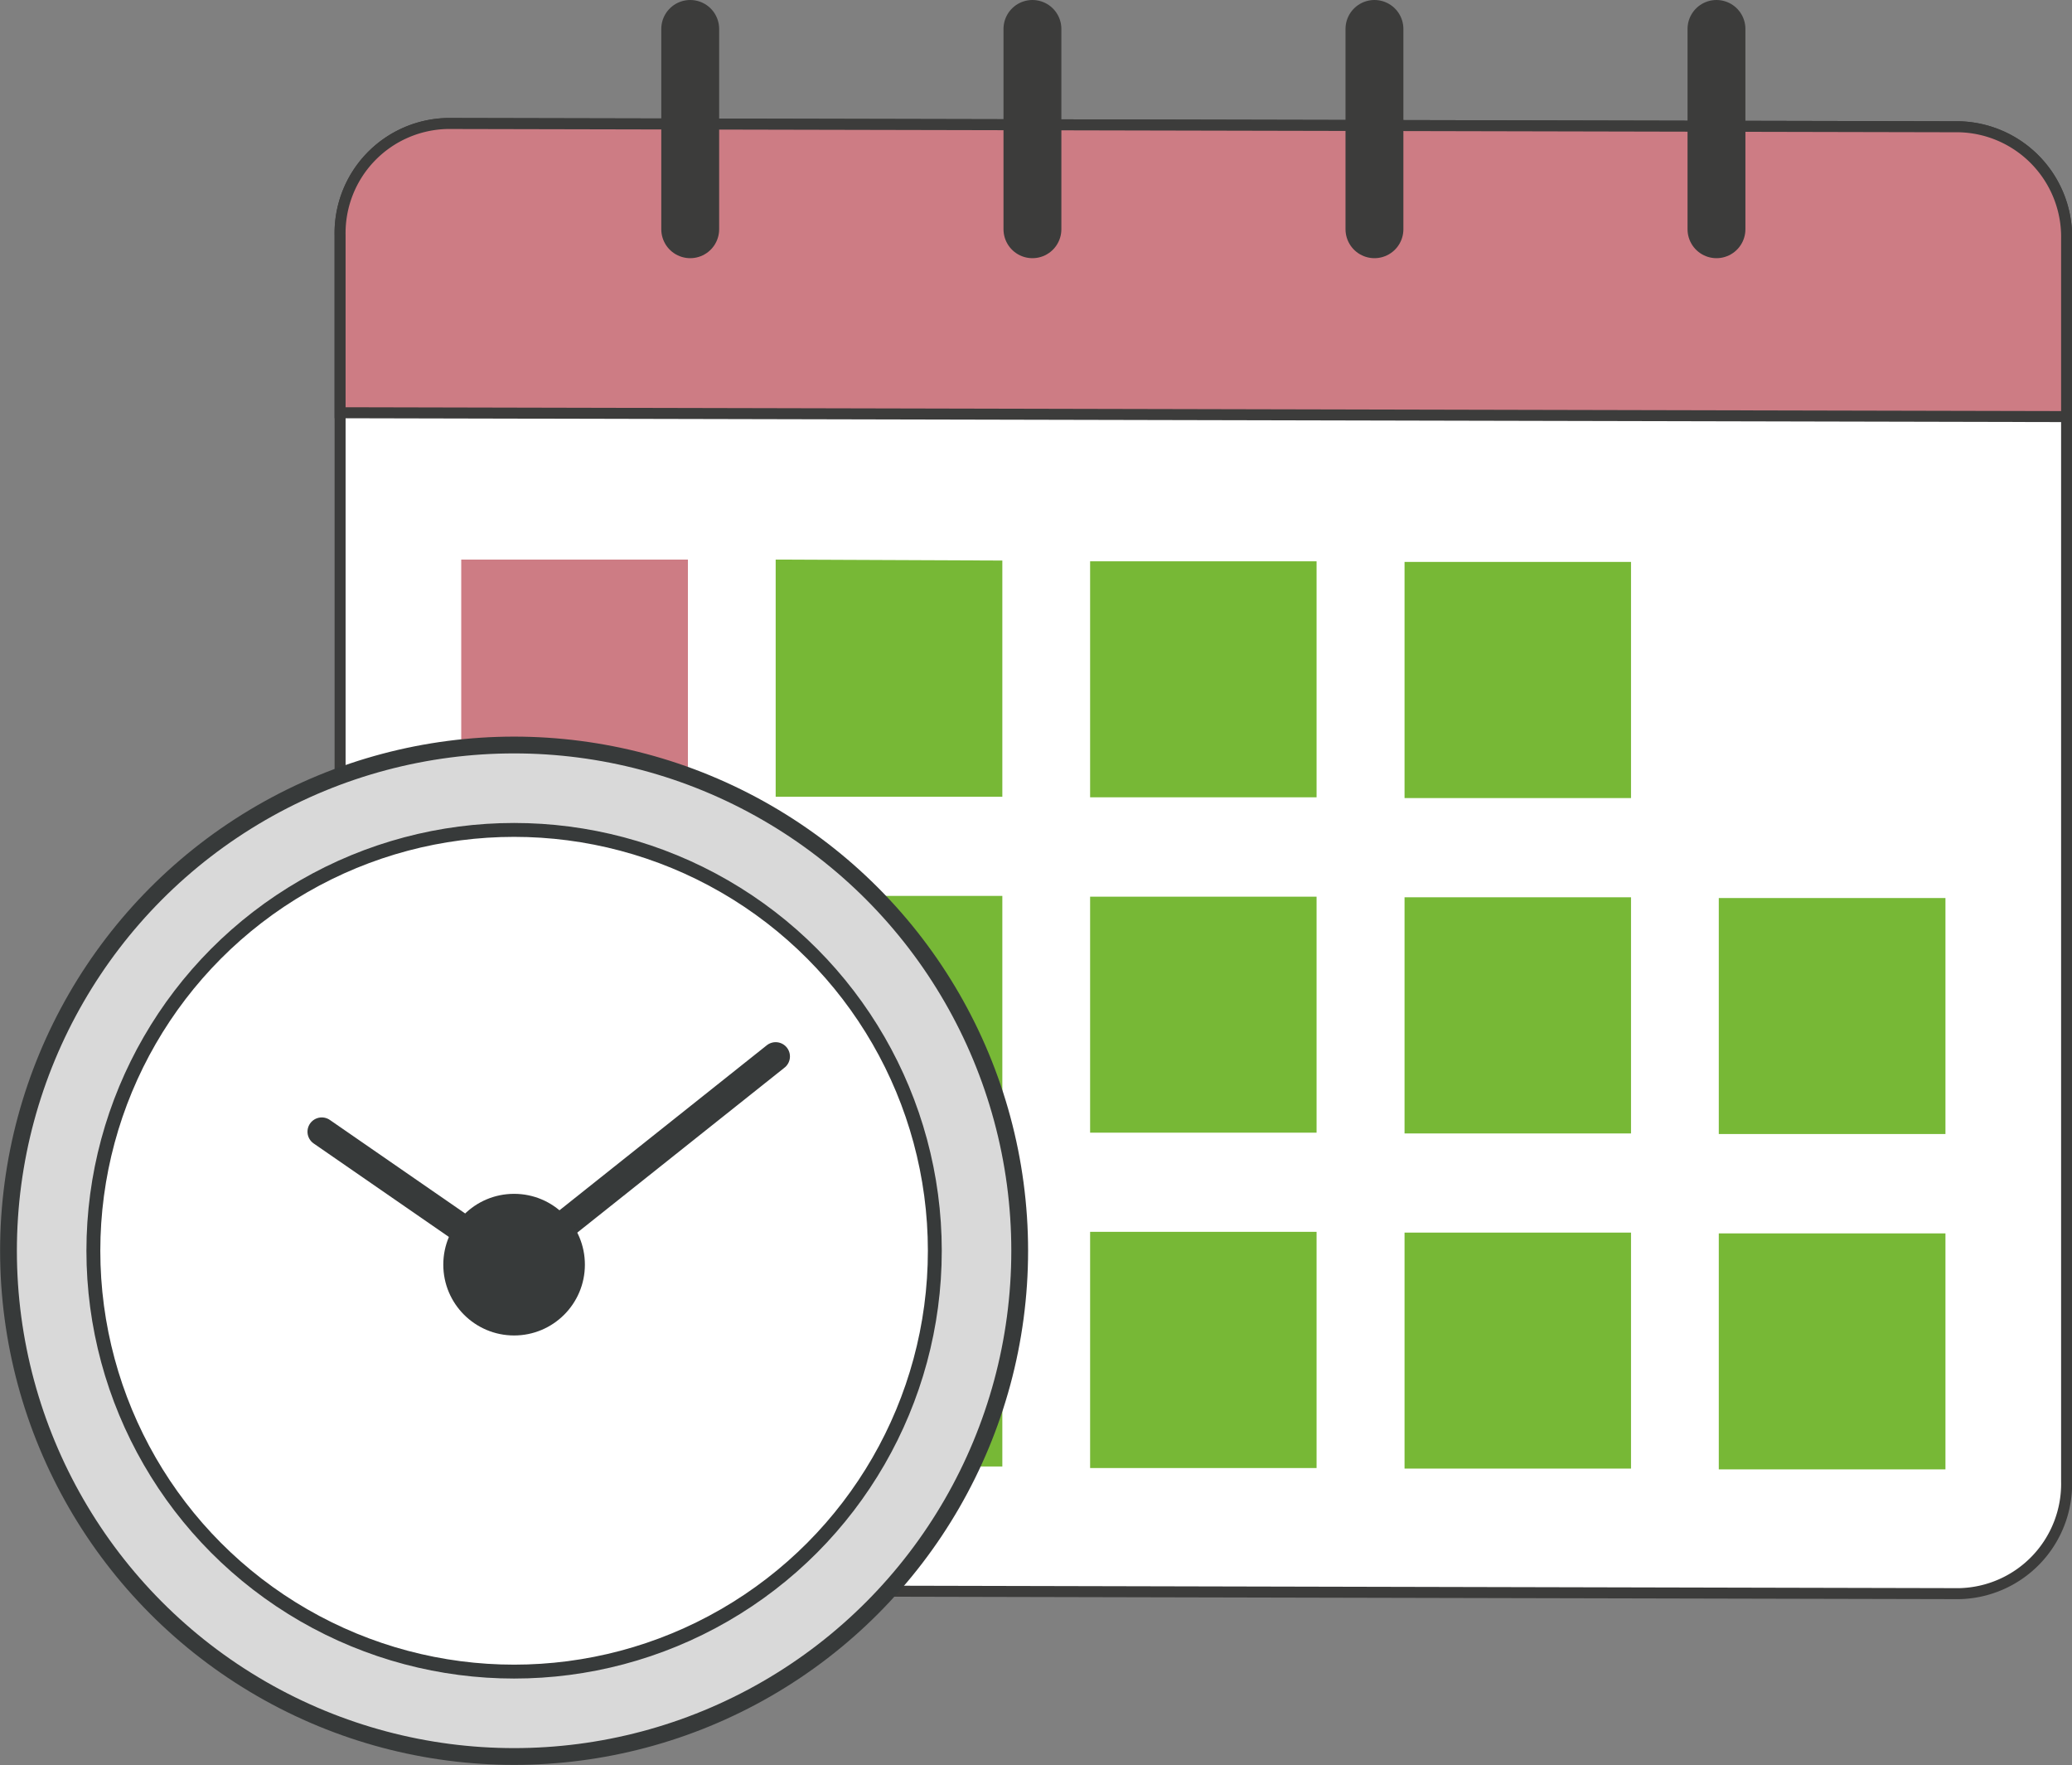
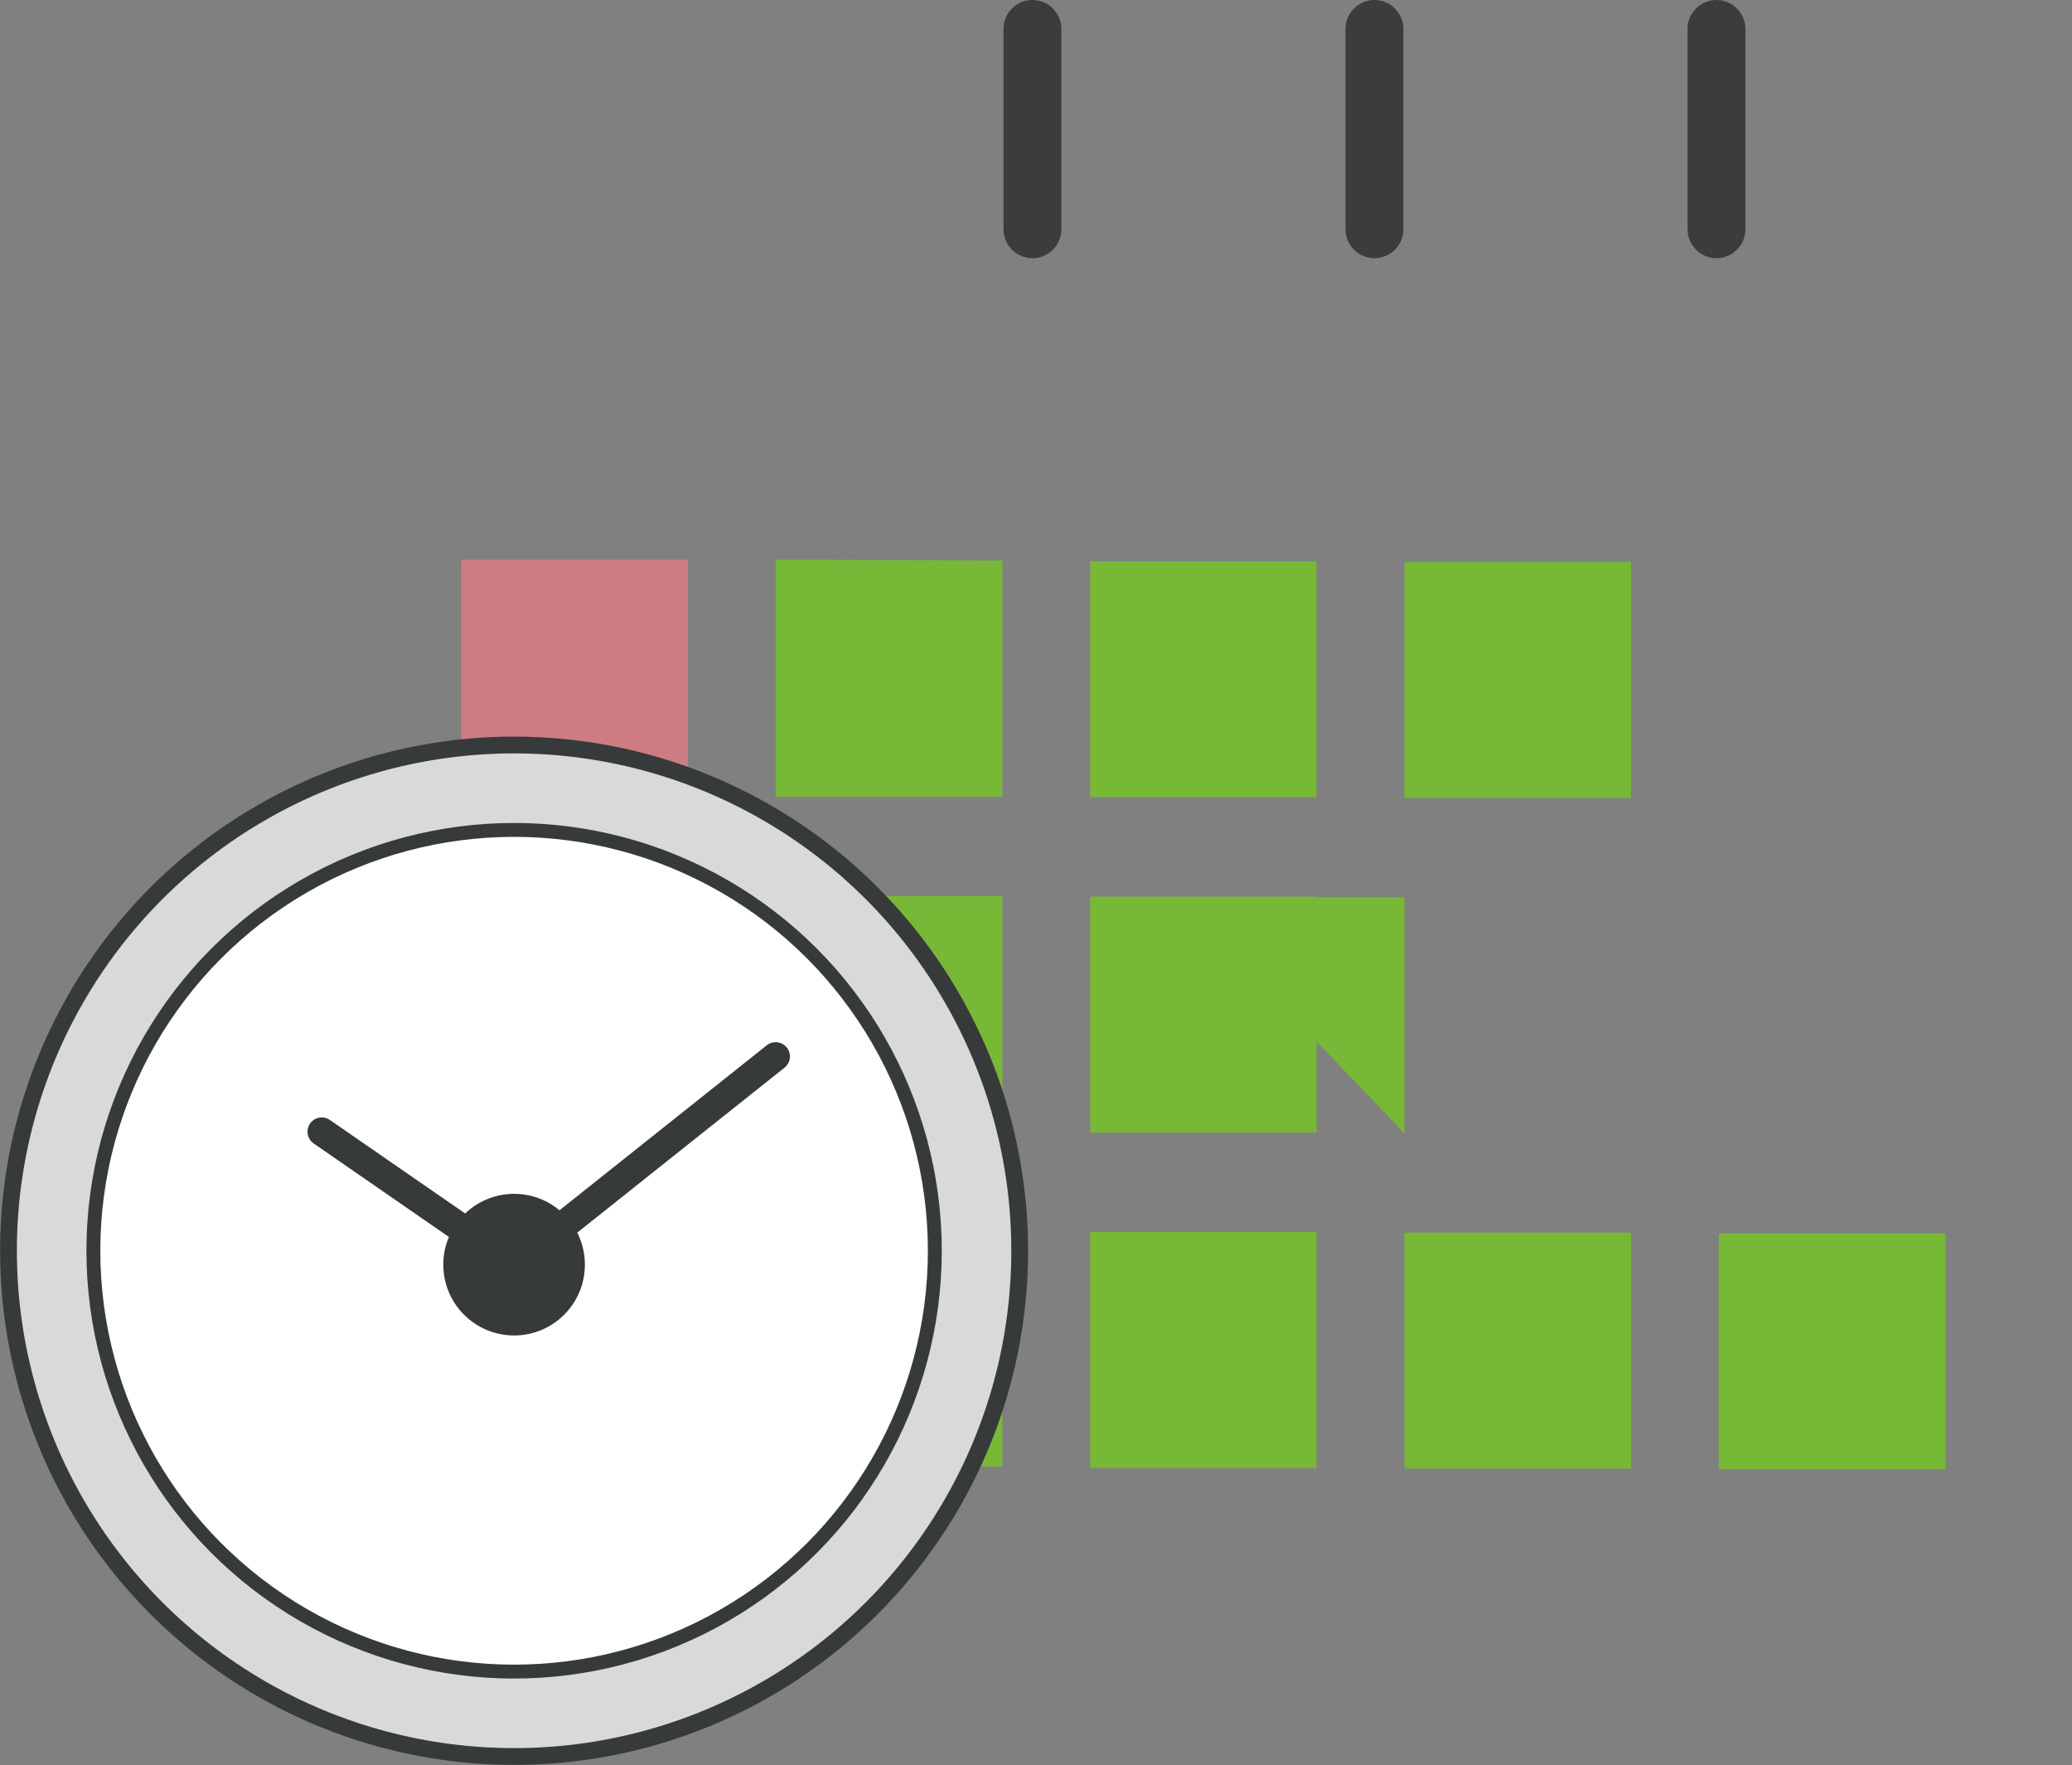
<svg xmlns="http://www.w3.org/2000/svg" viewBox="0 0 107.41 91.47">
  <rect x="0" y="0" width="107.41" height="91.47" fill="#808080" stroke="none" />
  <defs>
    <style>.cls-1,.cls-7{fill:#fff;}.cls-1,.cls-4,.cls-5{stroke:#3c3c3b;stroke-miterlimit:10;}.cls-1,.cls-4{stroke-width:0.57px;}.cls-2{fill:#77b836;}.cls-3,.cls-4{fill:#cd7c84;}.cls-5,.cls-8{fill:none;}.cls-5,.cls-6,.cls-7,.cls-8{stroke-linecap:round;}.cls-5{stroke-width:3px;}.cls-6{fill:#d9d9d9;stroke-width:0.87px;}.cls-6,.cls-7,.cls-8{stroke:#373a3a;stroke-linejoin:round;}.cls-7{stroke-width:0.72px;}.cls-8{stroke-width:1.48px;}.cls-9{fill:#373a3a;}</style>
  </defs>
  <g id="Layer_2" data-name="Layer 2">
    <g id="Layer_1-2" data-name="Layer 1">
-       <path class="cls-1" d="M17.63,76.59V12.2a5.68,5.68,0,0,1,5.58-5.8l78.35.17a5.71,5.71,0,0,1,5.57,5.83V76.78a5.69,5.69,0,0,1-5.57,5.81l-78.35-.18A5.71,5.71,0,0,1,17.63,76.59Z" />
      <path class="cls-2" d="M72.81,41.36l11.74,0V29.12l-11.74,0Z" />
      <path class="cls-2" d="M56.51,41.32l11.74,0V29.09l-11.74,0Z" />
      <path class="cls-2" d="M40.21,41.29l11.75,0V29.05L40.21,29Z" />
      <path class="cls-3" d="M23.91,41.25l11.75,0V29L23.91,29Z" />
-       <path class="cls-2" d="M89.1,58.77l11.75,0V46.54l-11.75,0Z" />
-       <path class="cls-2" d="M72.81,58.74l11.74,0V46.5l-11.74,0Z" />
+       <path class="cls-2" d="M72.81,58.74V46.5l-11.74,0Z" />
      <path class="cls-2" d="M56.51,58.7l11.74,0V46.47l-11.74,0Z" />
      <path class="cls-2" d="M40.21,58.66l11.75,0V46.43l-11.75,0Z" />
      <path class="cls-3" d="M23.91,58.63l11.75,0V46.39l-11.75,0Z" />
      <path class="cls-2" d="M89.1,76.15l11.75,0V63.92l-11.75,0Z" />
      <path class="cls-2" d="M72.81,76.11l11.74,0V63.88l-11.74,0Z" />
      <path class="cls-2" d="M56.51,76.08l11.74,0V63.84l-11.74,0Z" />
      <path class="cls-2" d="M40.21,76l11.75,0V63.81l-11.75,0Z" />
-       <path class="cls-4" d="M17.63,12.2v9.19l89.5.2V12.4a5.71,5.71,0,0,0-5.57-5.83L23.2,6.4A5.68,5.68,0,0,0,17.63,12.2Z" />
-       <line class="cls-5" x1="35.78" y1="1.5" x2="35.78" y2="11.88" />
      <line class="cls-5" x1="53.52" y1="1.5" x2="53.52" y2="11.88" />
      <line class="cls-5" x1="71.25" y1="1.5" x2="71.25" y2="11.88" />
      <line class="cls-5" x1="88.98" y1="1.5" x2="88.98" y2="11.88" />
      <circle class="cls-6" cx="26.65" cy="64.82" r="26.21" />
      <circle class="cls-7" cx="26.65" cy="64.82" r="21.81" />
      <polyline class="cls-8" points="16.68 58.65 26.65 65.54 40.21 54.75" />
      <circle class="cls-9" cx="26.65" cy="65.54" r="3.67" />
    </g>
  </g>
</svg>